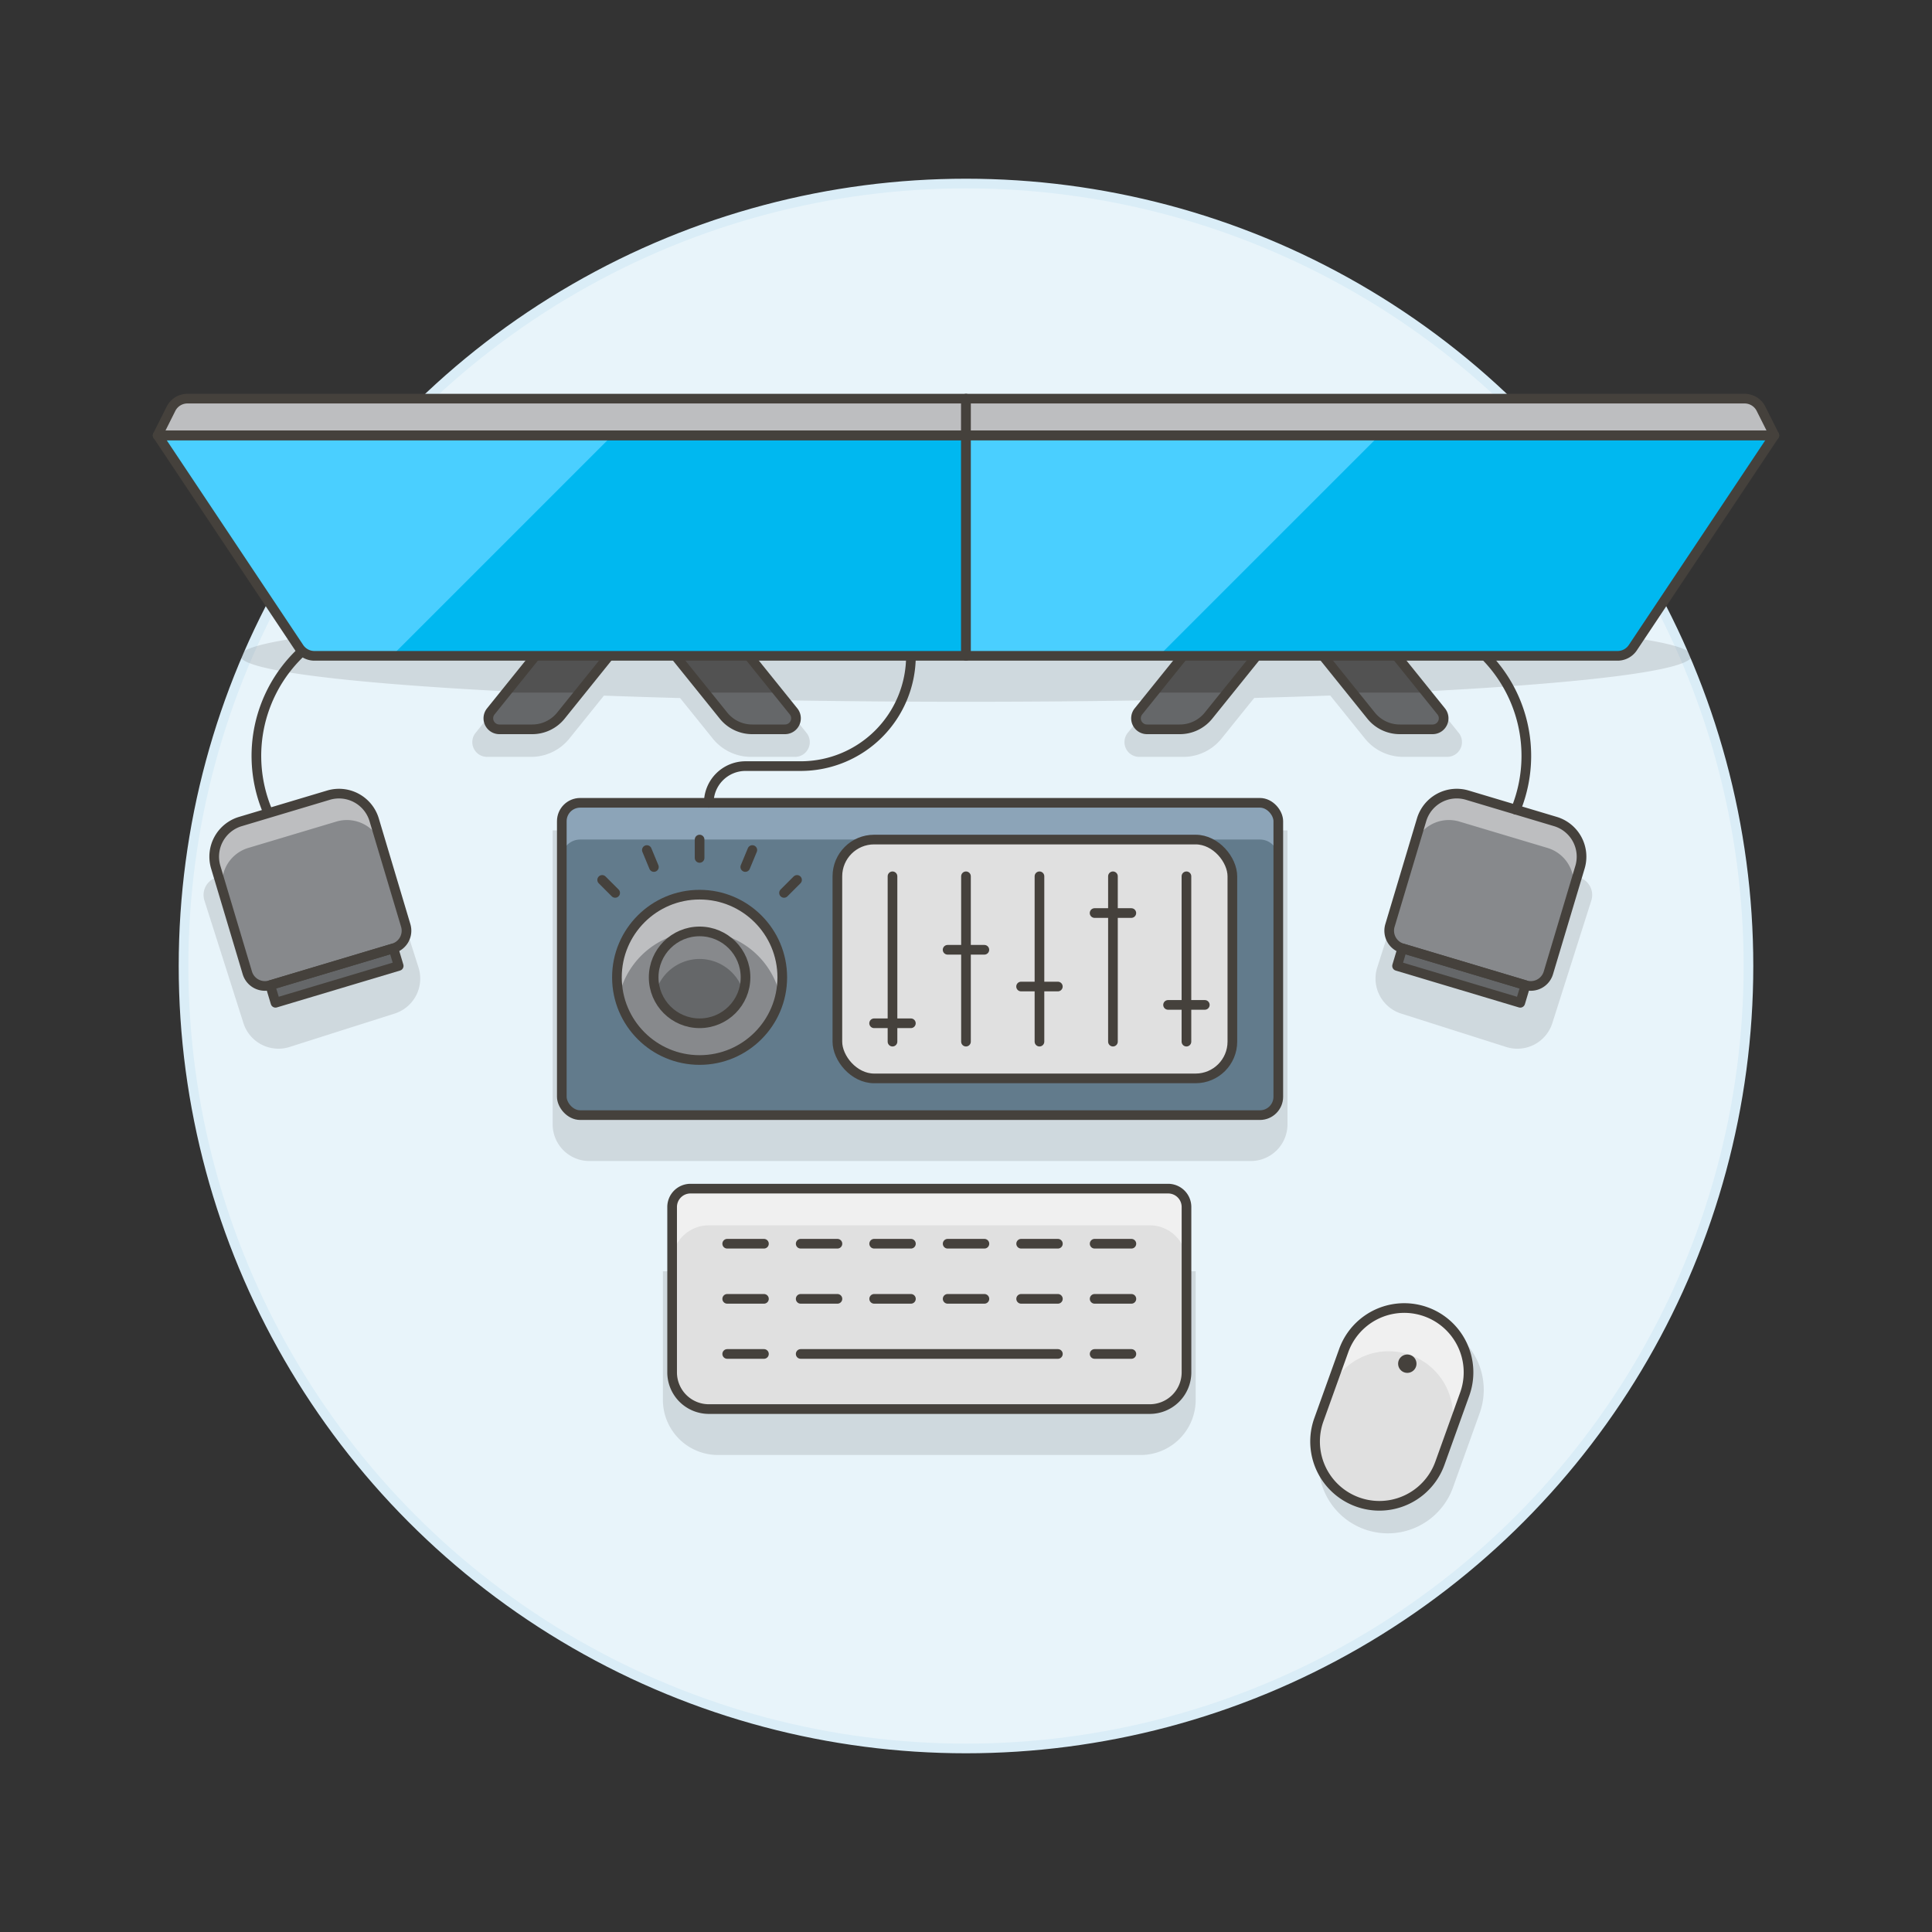
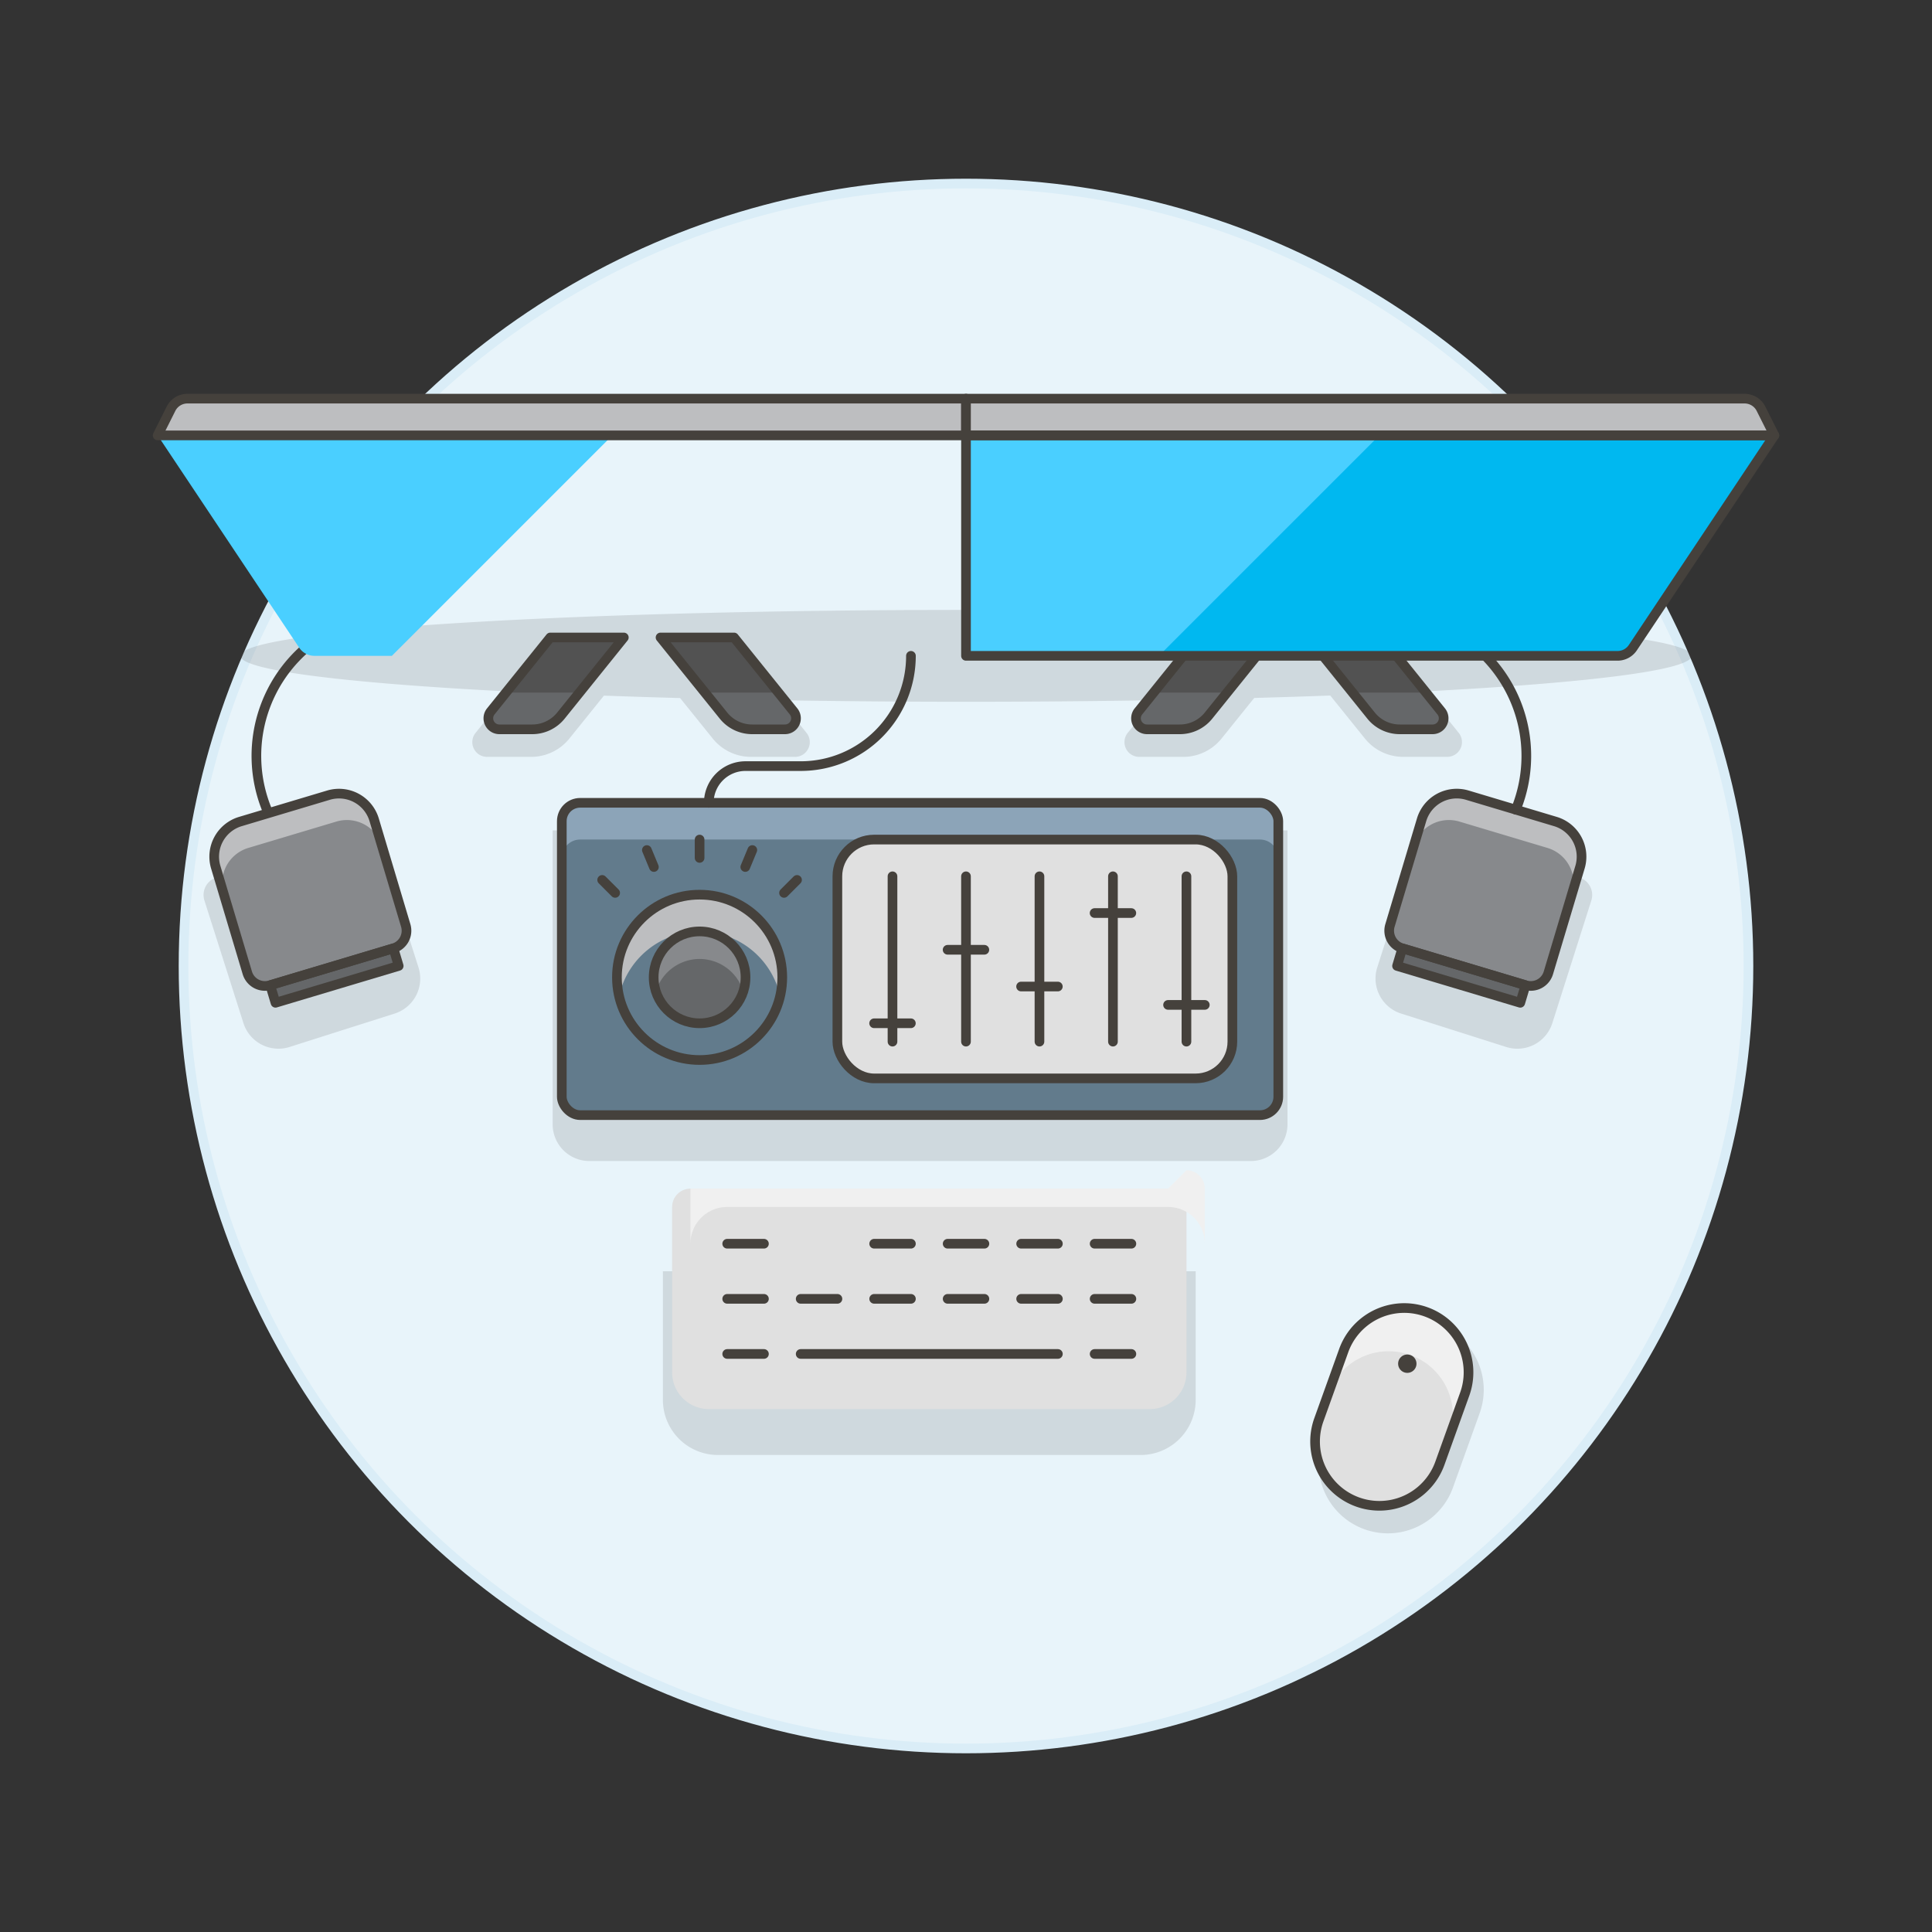
<svg xmlns="http://www.w3.org/2000/svg" viewBox="0 0 200 200">
  <rect x="0" y="0" width="200" height="200" fill="#333333" stroke="none" />
  <g class="nc-icon-wrapper">
    <defs />
    <circle class="a" cx="100" cy="100" r="81" fill="#e8f4fa" stroke="#daedf7" stroke-miterlimit="10" />
    <path class="b" d="M175.121 67.892c0-2.625-33.633-4.754-75.121-4.754s-75.121 2.129-75.121 4.754c0 1.491 10.843 2.821 27.8 3.692l-3.448 4.282a1.528 1.528 0 0 0 1.19 2.486h4.556a5.09 5.09 0 0 0 3.967-1.9l3.576-4.441q3.811.139 7.885.251l3.375 4.19a5.09 5.09 0 0 0 3.967 1.9H82.3a1.528 1.528 0 0 0 1.19-2.486l-2.719-3.377c6.137.1 12.578.158 19.225.158 6.735 0 13.258-.057 19.469-.162l-2.723 3.381a1.528 1.528 0 0 0 1.19 2.486h4.557a5.09 5.09 0 0 0 3.966-1.9l3.38-4.2q4.07-.111 7.873-.252l3.583 4.449a5.09 5.09 0 0 0 3.967 1.9h4.556a1.528 1.528 0 0 0 1.19-2.486l-3.457-4.293c16.831-.87 27.574-2.194 27.574-3.678z" fill="#45413c" opacity="0.15" />
    <path class="b" d="M40.848 104.925l-10.874 3.458a3.805 3.805 0 0 1-4.774-2.473l-4.037-12.687a1.9 1.9 0 0 1 1.237-2.388l14.5-4.61a1.9 1.9 0 0 1 2.389 1.236l4.033 12.687a3.8 3.8 0 0 1-2.474 4.777z" fill="#45413c" opacity="0.15" />
    <path class="b" d="M142.574 100.148a3.8 3.8 0 0 0 2.472 4.777l10.875 3.458a3.8 3.8 0 0 0 4.777-2.473l4.034-12.687a1.9 1.9 0 0 0-1.236-2.388L149 86.225a1.9 1.9 0 0 0-2.388 1.236z" fill="#45413c" opacity="0.15" />
    <path class="b" d="M133.28 116.389a3.8 3.8 0 0 1-3.8 3.8H61.011a3.8 3.8 0 0 1-3.8-3.8V85.96h76.069z" fill="#45413c" opacity="0.15" />
    <path class="b" d="M139.7 141.451l-2.766 7.7a7.159 7.159 0 1 0 13.475 4.841l2.766-7.7a7.159 7.159 0 0 0-13.475-4.841z" fill="#45413c" opacity="0.15" />
    <path class="b" d="M118.07 150.621H74.329a5.706 5.706 0 0 1-5.706-5.705V131.6h55.153v13.313a5.706 5.706 0 0 1-5.706 5.708z" fill="#45413c" opacity="0.15" />
    <path class="c" d="M119.021 145.867H73.378a3.8 3.8 0 0 1-3.8-3.8v-17.12a1.9 1.9 0 0 1 1.9-1.9h49.447a1.9 1.9 0 0 1 1.9 1.9v17.116a3.8 3.8 0 0 1-3.804 3.804z" style="" fill="#e0e0e0" />
-     <path class="d" d="M120.923 123.045H71.476a1.9 1.9 0 0 0-1.9 1.9v5.7a3.8 3.8 0 0 1 3.8-3.8h45.643a3.8 3.8 0 0 1 3.8 3.8v-5.7a1.9 1.9 0 0 0-1.896-1.9z" style="" fill="#f0f0f0" />
-     <path class="e" d="M119.021 145.867H73.378a3.8 3.8 0 0 1-3.8-3.8v-17.12a1.9 1.9 0 0 1 1.9-1.9h49.447a1.9 1.9 0 0 1 1.9 1.9v17.116a3.8 3.8 0 0 1-3.804 3.804z" fill="none" stroke="#45413c" stroke-linecap="round" stroke-linejoin="round" />
+     <path class="d" d="M120.923 123.045H71.476v5.7a3.8 3.8 0 0 1 3.8-3.8h45.643a3.8 3.8 0 0 1 3.8 3.8v-5.7a1.9 1.9 0 0 0-1.896-1.9z" style="" fill="#f0f0f0" />
    <path class="e" d="M75.28 140.161h3.803" fill="none" stroke="#45413c" stroke-linecap="round" stroke-linejoin="round" />
    <path class="e" d="M75.28 134.456h3.803" fill="none" stroke="#45413c" stroke-linecap="round" stroke-linejoin="round" />
    <path class="e" d="M75.28 128.75h3.803" fill="none" stroke="#45413c" stroke-linecap="round" stroke-linejoin="round" />
    <path class="e" d="M82.887 134.456h3.804" fill="none" stroke="#45413c" stroke-linecap="round" stroke-linejoin="round" />
-     <path class="e" d="M82.887 128.75h3.804" fill="none" stroke="#45413c" stroke-linecap="round" stroke-linejoin="round" />
    <path class="e" d="M90.494 134.456h3.804" fill="none" stroke="#45413c" stroke-linecap="round" stroke-linejoin="round" />
    <path class="e" d="M90.494 128.75h3.804" fill="none" stroke="#45413c" stroke-linecap="round" stroke-linejoin="round" />
    <path class="e" d="M98.101 134.456h3.804" fill="none" stroke="#45413c" stroke-linecap="round" stroke-linejoin="round" />
    <path class="e" d="M98.101 128.75h3.804" fill="none" stroke="#45413c" stroke-linecap="round" stroke-linejoin="round" />
    <path class="e" d="M105.709 134.456h3.803" fill="none" stroke="#45413c" stroke-linecap="round" stroke-linejoin="round" />
    <path class="e" d="M105.709 128.75h3.803" fill="none" stroke="#45413c" stroke-linecap="round" stroke-linejoin="round" />
    <path class="e" d="M113.316 140.161h3.804" fill="none" stroke="#45413c" stroke-linecap="round" stroke-linejoin="round" />
    <path class="e" d="M113.316 134.456h3.804" fill="none" stroke="#45413c" stroke-linecap="round" stroke-linejoin="round" />
    <path class="e" d="M113.316 128.75h3.804" fill="none" stroke="#45413c" stroke-linecap="round" stroke-linejoin="round" />
    <path class="e" d="M82.887 140.161h26.625" fill="none" stroke="#45413c" stroke-linecap="round" stroke-linejoin="round" />
    <g>
      <path class="c" d="M139.1 139.814l-2.572 7.16a6.656 6.656 0 0 0 12.529 4.5l2.572-7.16a6.656 6.656 0 1 0-12.529-4.5z" style="" fill="#e0e0e0" />
      <path class="d" d="M147.613 135.8a6.658 6.658 0 0 0-8.515 4.014l-1.608 4.475a6.656 6.656 0 1 1 12.529 4.5l1.608-4.475a6.657 6.657 0 0 0-4.014-8.514z" style="" fill="#f0f0f0" />
      <path class="e" d="M139.1 139.814l-2.572 7.16a6.656 6.656 0 0 0 12.529 4.5l2.572-7.16a6.656 6.656 0 1 0-12.529-4.5z" fill="none" stroke="#45413c" stroke-linecap="round" stroke-linejoin="round" />
      <path class="f" d="M145.683 140.219a.95.95 0 1 0 .322.056.95.95 0 0 0-.322-.056z" style="" fill="#45413c" />
    </g>
    <g>
      <rect class="g" x="58.158" y="83.107" width="74.171" height="32.331" rx="1.902" ry="1.902" style="" fill="#627b8c" />
      <path class="h" d="M132.329 85.009a1.9 1.9 0 0 0-1.9-1.9H60.06a1.9 1.9 0 0 0-1.9 1.9v3.8a1.9 1.9 0 0 1 1.9-1.9h70.367a1.9 1.9 0 0 1 1.9 1.9z" style="" fill="#8ca4b8" />
-       <circle class="i" cx="72.422" cy="101.174" r="8.558" style="" fill="#87898c" />
      <path class="j" d="M72.422 96.42a8.55 8.55 0 0 1 8.329 6.656 8.558 8.558 0 1 0-16.658 0 8.548 8.548 0 0 1 8.329-6.656z" style="" fill="#bdbec0" />
      <circle class="k" cx="72.422" cy="101.174" r="4.755" style="" fill="#656769" />
      <path class="i" d="M72.422 99.272a4.737 4.737 0 0 1 4.512 3.328 4.676 4.676 0 0 0 .242-1.426 4.755 4.755 0 0 0-9.509 0 4.676 4.676 0 0 0 .242 1.426 4.739 4.739 0 0 1 4.513-3.328z" style="" fill="#87898c" />
      <rect class="l" x="86.685" y="86.911" width="40.889" height="24.724" rx="3.804" ry="3.804" fill="#e0e0e0" stroke="#45413c" stroke-linecap="round" stroke-linejoin="round" />
      <path class="e" d="M124.721 104.027h-3.803" fill="none" stroke="#45413c" stroke-linecap="round" stroke-linejoin="round" />
      <path class="e" d="M122.82 107.83V90.714" fill="none" stroke="#45413c" stroke-linecap="round" stroke-linejoin="round" />
      <path class="e" d="M117.114 94.518h-3.803" fill="none" stroke="#45413c" stroke-linecap="round" stroke-linejoin="round" />
      <path class="e" d="M115.212 107.83V90.714" fill="none" stroke="#45413c" stroke-linecap="round" stroke-linejoin="round" />
      <path class="e" d="M109.507 102.125h-3.804" fill="none" stroke="#45413c" stroke-linecap="round" stroke-linejoin="round" />
      <path class="e" d="M107.605 107.83V90.714" fill="none" stroke="#45413c" stroke-linecap="round" stroke-linejoin="round" />
      <path class="e" d="M101.9 98.321h-3.804" fill="none" stroke="#45413c" stroke-linecap="round" stroke-linejoin="round" />
      <path class="e" d="M99.998 107.83V90.714" fill="none" stroke="#45413c" stroke-linecap="round" stroke-linejoin="round" />
      <path class="e" d="M94.293 105.929h-3.804" fill="none" stroke="#45413c" stroke-linecap="round" stroke-linejoin="round" />
      <path class="e" d="M92.391 107.83V90.714" fill="none" stroke="#45413c" stroke-linecap="round" stroke-linejoin="round" />
      <rect class="e" x="58.158" y="83.107" width="74.171" height="32.331" rx="1.902" ry="1.902" fill="none" stroke="#45413c" stroke-linecap="round" stroke-linejoin="round" />
      <circle class="e" cx="72.422" cy="101.174" r="8.558" fill="none" stroke="#45413c" stroke-linecap="round" stroke-linejoin="round" />
      <circle class="e" cx="72.422" cy="101.174" r="4.755" fill="none" stroke="#45413c" stroke-linecap="round" stroke-linejoin="round" />
      <path class="e" d="M66.963 87.996l.728 1.757" fill="none" stroke="#45413c" stroke-linecap="round" stroke-linejoin="round" />
      <path class="e" d="M62.336 91.088l1.345 1.345" fill="none" stroke="#45413c" stroke-linecap="round" stroke-linejoin="round" />
      <path class="e" d="M77.88 87.996l-.728 1.757" fill="none" stroke="#45413c" stroke-linecap="round" stroke-linejoin="round" />
      <path class="e" d="M82.508 91.088l-1.345 1.345" fill="none" stroke="#45413c" stroke-linecap="round" stroke-linejoin="round" />
      <path class="e" d="M72.422 86.911v1.901" fill="none" stroke="#45413c" stroke-linecap="round" stroke-linejoin="round" />
      <path class="e" d="M73.375 83.107a3.8 3.8 0 0 1 3.8-3.8h5.706A11.411 11.411 0 0 0 94.3 67.892" fill="none" stroke="#45413c" stroke-linecap="round" stroke-linejoin="round" />
    </g>
    <g>
      <path class="e" d="M27.778 84.178l-.044-.12a14.746 14.746 0 0 1 7.5-19.256l5.81-2.615" fill="none" stroke="#45413c" stroke-linecap="round" stroke-linejoin="round" />
      <path class="i" d="M42 95.8a1.9 1.9 0 0 1-1.277 2.367l-12.753 3.817a1.9 1.9 0 0 1-2.368-1.277l-3.267-10.93a3.8 3.8 0 0 1 2.553-4.734L34 82.317a3.8 3.8 0 0 1 4.735 2.553z" style="" fill="#87898c" />
      <path class="j" d="M38.733 84.87A3.8 3.8 0 0 0 34 82.317l-9.11 2.726a3.8 3.8 0 0 0-2.553 4.734l.818 2.733a3.8 3.8 0 0 1 2.553-4.734l9.11-2.726a3.8 3.8 0 0 1 4.733 2.55z" style="" fill="#bdbec0" />
      <path class="m" d="M27.974 101.986l12.754-3.817.545 1.822-12.754 3.817z" stroke="#45413c" stroke-linecap="round" stroke-linejoin="round" fill="#656769" />
      <path class="e" d="M42 95.8a1.9 1.9 0 0 1-1.277 2.367l-12.753 3.817a1.9 1.9 0 0 1-2.368-1.277l-3.267-10.93a3.8 3.8 0 0 1 2.553-4.734L34 82.317a3.8 3.8 0 0 1 4.735 2.553z" fill="none" stroke="#45413c" stroke-linecap="round" stroke-linejoin="round" />
    </g>
    <g>
      <path class="i" d="M143.89 95.8a1.9 1.9 0 0 0 1.277 2.367l12.754 3.817a1.9 1.9 0 0 0 2.367-1.277l3.272-10.932a3.8 3.8 0 0 0-2.554-4.734l-9.11-2.726a3.8 3.8 0 0 0-4.734 2.553z" style="" fill="#87898c" />
      <path class="j" d="M147.162 84.87a3.8 3.8 0 0 1 4.734-2.553l9.11 2.726a3.8 3.8 0 0 1 2.554 4.734l-.818 2.733a3.8 3.8 0 0 0-2.554-4.734l-9.11-2.726a3.8 3.8 0 0 0-4.734 2.553z" style="" fill="#bdbec0" />
      <path class="m" d="M144.623 99.993l.545-1.823 12.754 3.817-.545 1.822z" stroke="#45413c" stroke-linecap="round" stroke-linejoin="round" fill="#656769" />
      <path class="e" d="M143.89 95.8a1.9 1.9 0 0 0 1.277 2.367l12.754 3.817a1.9 1.9 0 0 0 2.367-1.277l3.272-10.932a3.8 3.8 0 0 0-2.554-4.734l-9.11-2.726a3.8 3.8 0 0 0-4.734 2.553z" fill="none" stroke="#45413c" stroke-linecap="round" stroke-linejoin="round" />
      <path class="e" d="M156.913 83.818a14.747 14.747 0 0 0-7.6-19.016l-5.81-2.615" fill="none" stroke="#45413c" stroke-linecap="round" stroke-linejoin="round" />
    </g>
    <g>
      <path class="k" d="M64.577 65.991h-7.608l-6.162 7.652A1.141 1.141 0 0 0 51.7 75.5h3.4a3.808 3.808 0 0 0 2.963-1.418z" style="" fill="#656769" />
      <path class="k" d="M68.38 65.991h7.607l6.162 7.652a1.141 1.141 0 0 1-.889 1.857h-3.4a3.805 3.805 0 0 1-2.96-1.418z" style="" fill="#656769" />
      <path class="n" d="M59.982 71.696l4.595-5.705h-7.608l-4.594 5.705h7.607z" style="" fill="#525252" />
      <path class="n" d="M80.582 71.696l-4.595-5.705H68.38l4.594 5.705h7.608z" style="" fill="#525252" />
      <path class="e" d="M64.577 65.991h-7.608l-6.162 7.652A1.141 1.141 0 0 0 51.7 75.5h3.4a3.808 3.808 0 0 0 2.963-1.418z" fill="none" stroke="#45413c" stroke-linecap="round" stroke-linejoin="round" />
      <path class="e" d="M68.38 65.991h7.607l6.162 7.652a1.141 1.141 0 0 1-.889 1.857h-3.4a3.805 3.805 0 0 1-2.96-1.418z" fill="none" stroke="#45413c" stroke-linecap="round" stroke-linejoin="round" />
-       <path class="o" d="M100 67.892H32.553a1.9 1.9 0 0 1-1.583-.846L16.32 45.071H100z" style="" fill="#00b8f0" />
      <path class="p" d="M40.568 67.892L63.39 45.071H16.32l14.65 21.975a1.9 1.9 0 0 0 1.583.846z" style="" fill="#4acfff" />
      <path class="q" d="M100 41.267H19.4a1.9 1.9 0 0 0-1.7 1.051l-1.38 2.753H100z" stroke="#45413c" stroke-linecap="round" stroke-linejoin="round" fill="#bdbec0" />
-       <path class="e" d="M100 67.892H32.553a1.9 1.9 0 0 1-1.583-.846L16.32 45.071H100z" fill="none" stroke="#45413c" stroke-linecap="round" stroke-linejoin="round" />
    </g>
    <g>
      <path class="k" d="M135.423 65.991h7.608l6.162 7.652a1.141 1.141 0 0 1-.893 1.857h-3.4a3.808 3.808 0 0 1-2.963-1.418z" style="" fill="#656769" />
      <path class="k" d="M131.62 65.991h-7.607l-6.162 7.652a1.141 1.141 0 0 0 .889 1.857h3.4a3.805 3.805 0 0 0 2.963-1.418z" style="" fill="#656769" />
      <path class="n" d="M140.018 71.696l-4.595-5.705h7.608l4.594 5.705h-7.607z" style="" fill="#525252" />
      <path class="n" d="M119.418 71.696l4.595-5.705h7.607l-4.594 5.705h-7.608z" style="" fill="#525252" />
      <path class="e" d="M135.423 65.991h7.608l6.162 7.652a1.141 1.141 0 0 1-.893 1.857h-3.4a3.808 3.808 0 0 1-2.963-1.418z" fill="none" stroke="#45413c" stroke-linecap="round" stroke-linejoin="round" />
      <path class="e" d="M131.62 65.991h-7.607l-6.162 7.652a1.141 1.141 0 0 0 .889 1.857h3.4a3.805 3.805 0 0 0 2.963-1.418z" fill="none" stroke="#45413c" stroke-linecap="round" stroke-linejoin="round" />
      <path class="o" d="M169.03 67.046a1.9 1.9 0 0 1-1.583.846H100V45.071h83.68z" style="" fill="#00b8f0" />
      <path class="p" d="M119.969 67.892l22.822-22.821H100v22.821h19.969z" style="" fill="#4acfff" />
      <path class="q" d="M180.6 41.267H100v3.8h83.68l-1.38-2.749a1.9 1.9 0 0 0-1.7-1.051z" stroke="#45413c" stroke-linecap="round" stroke-linejoin="round" fill="#bdbec0" />
      <path class="e" d="M169.03 67.046a1.9 1.9 0 0 1-1.583.846H100V45.071h83.68z" fill="none" stroke="#45413c" stroke-linecap="round" stroke-linejoin="round" />
    </g>
  </g>
</svg>